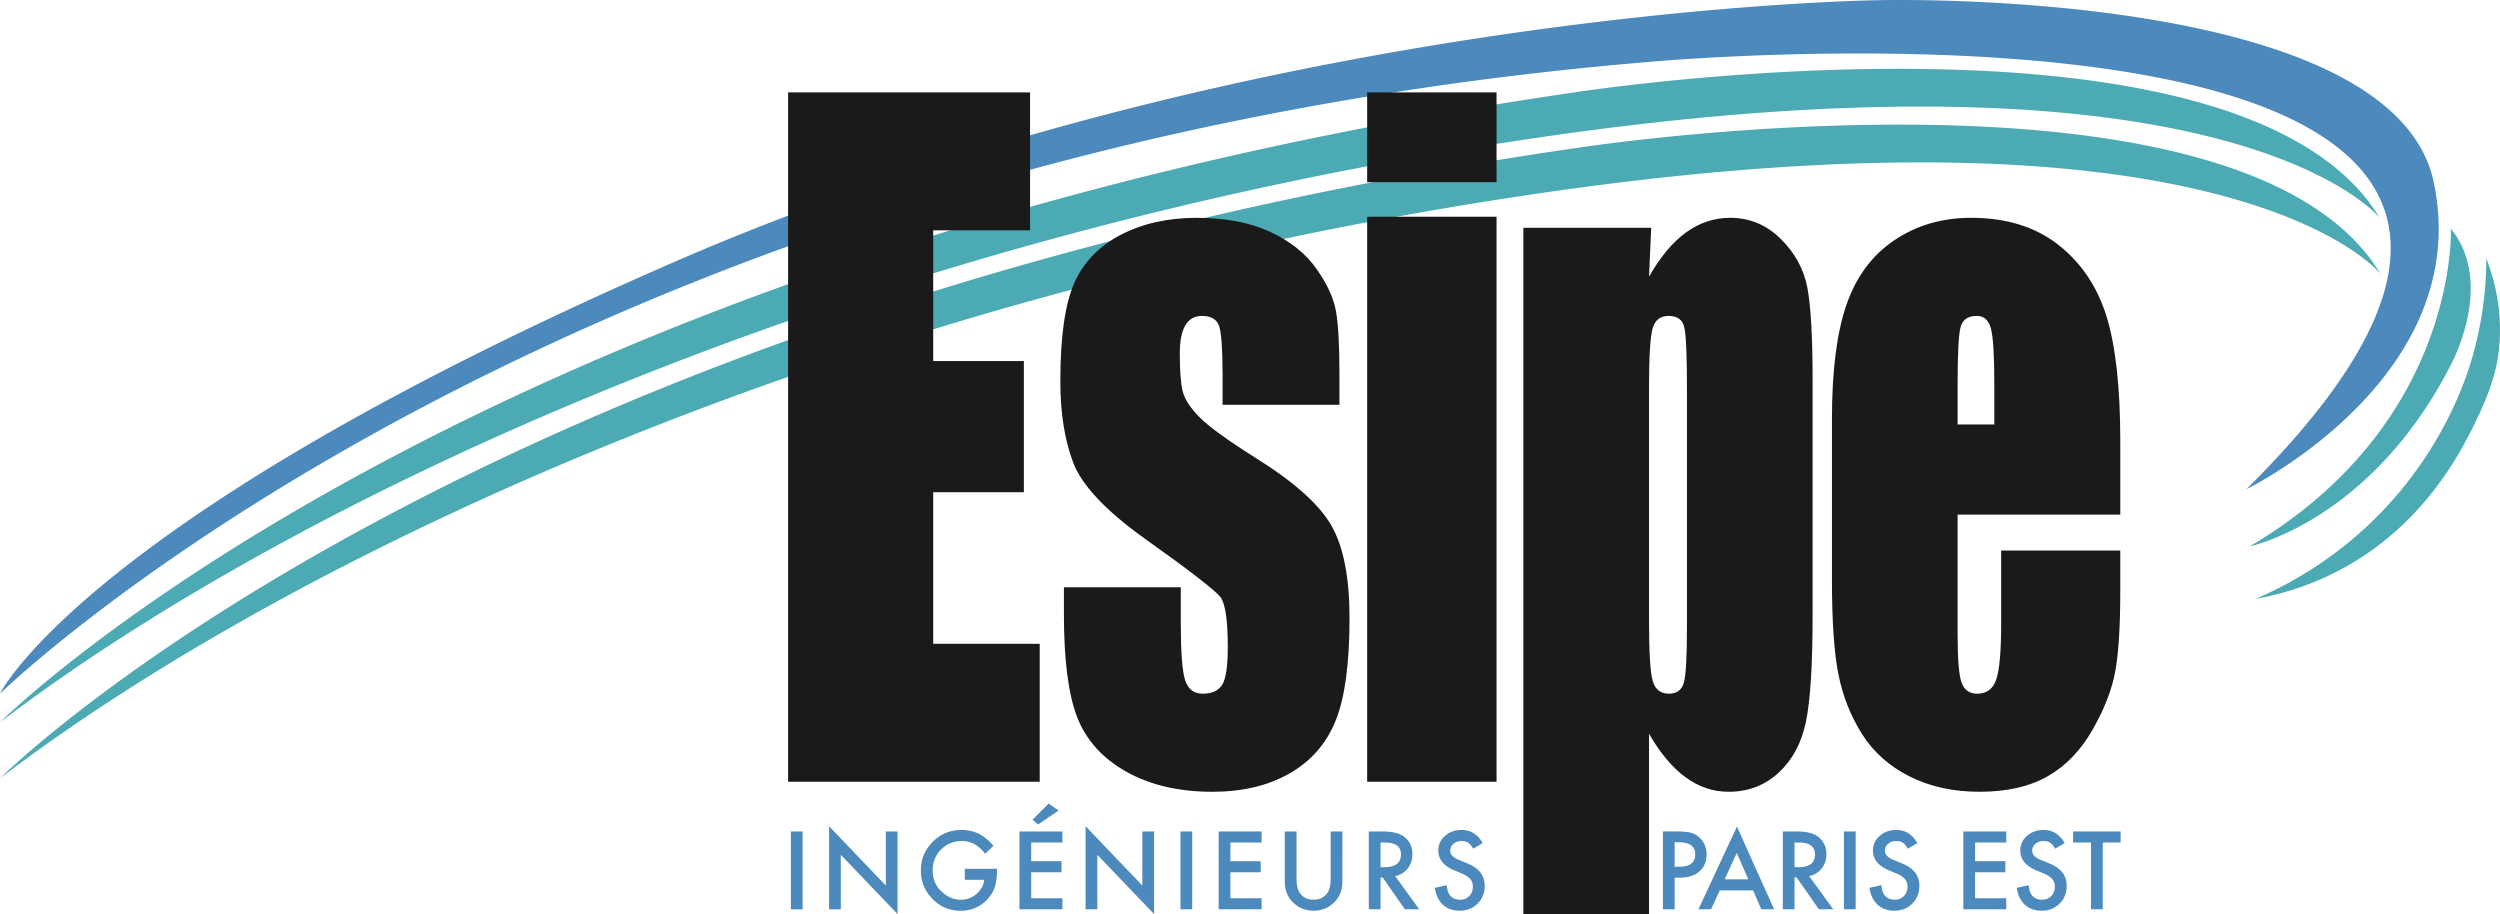
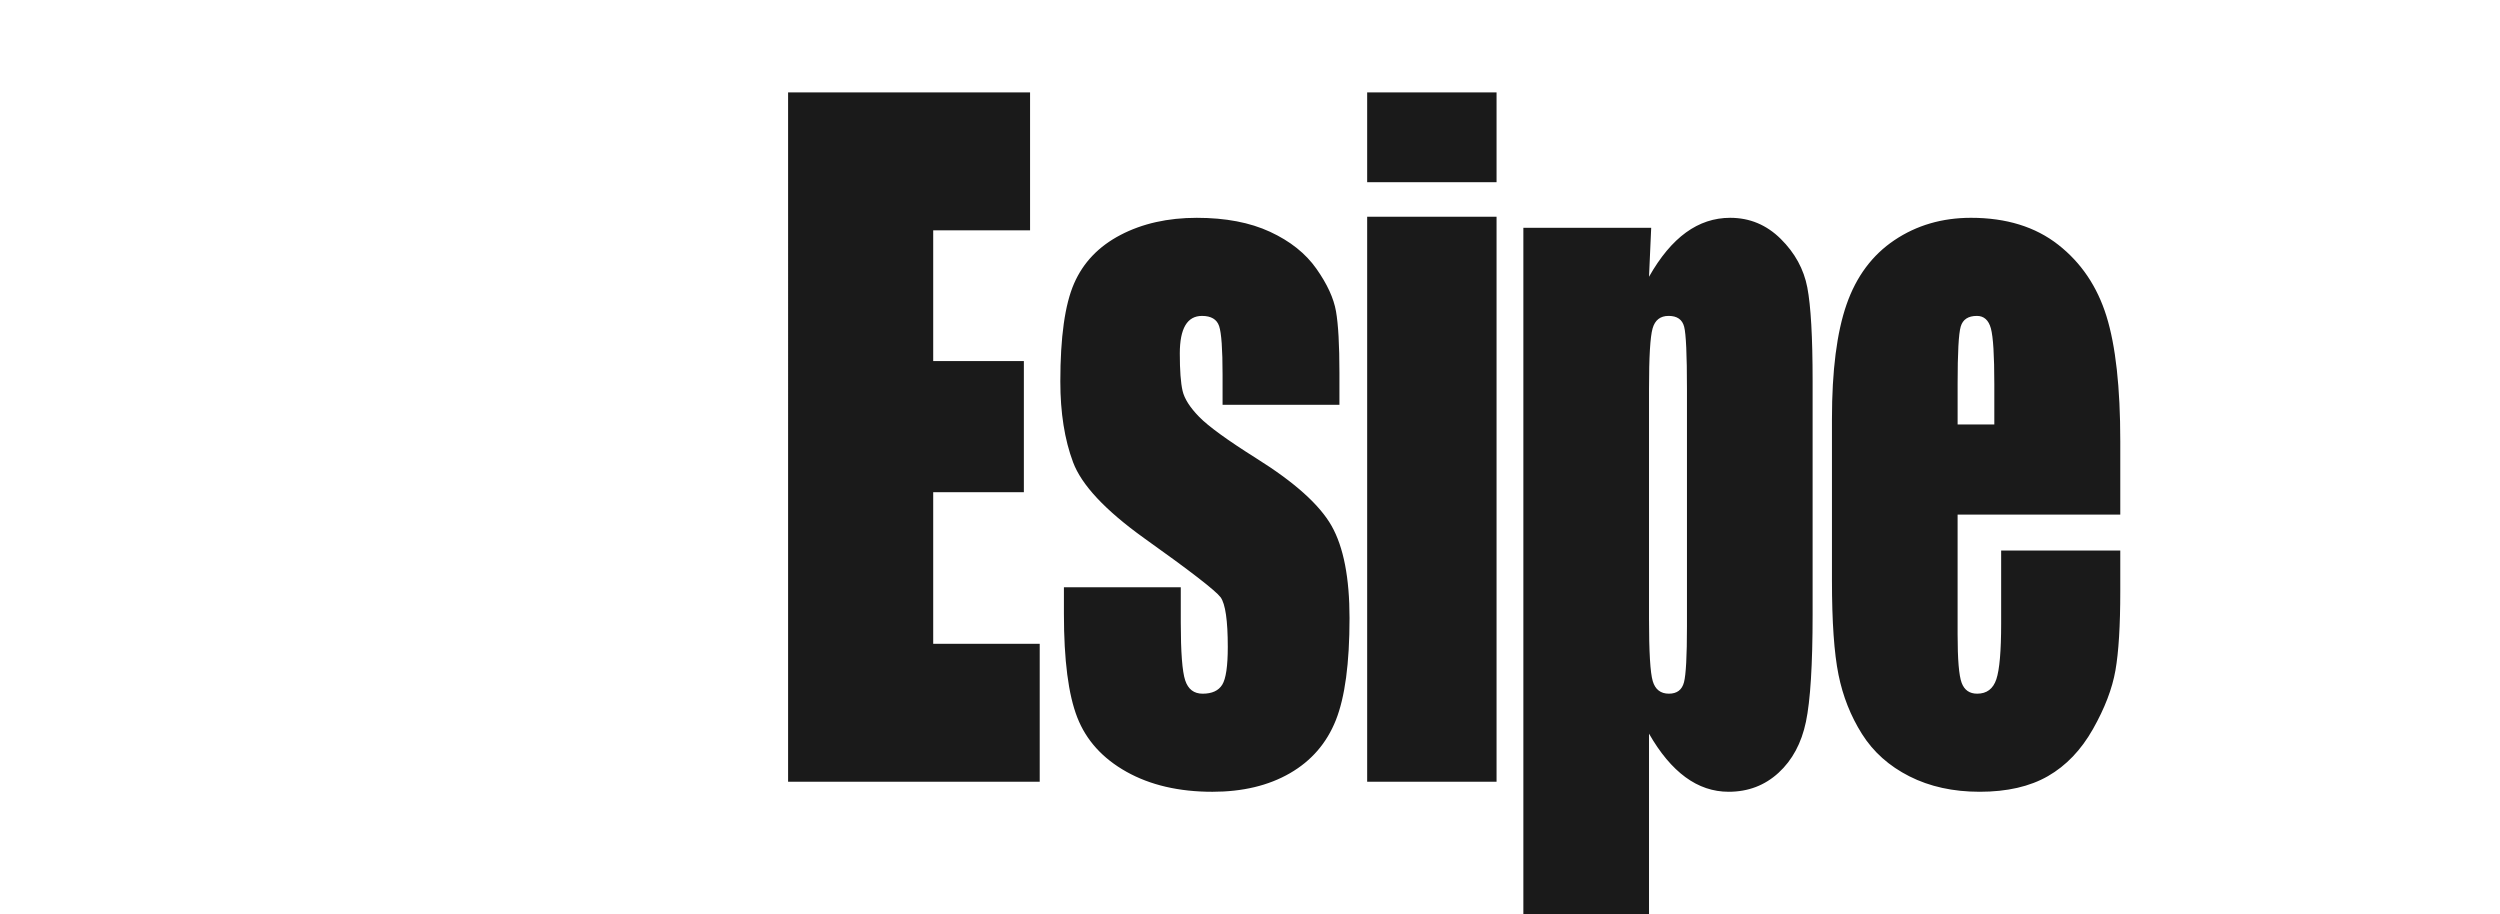
<svg xmlns="http://www.w3.org/2000/svg" viewBox="0 0 656.247 240">
-   <path d="M624.658 57.175C588.267-3.078 413.306 24.249 413.306 24.249 122.972 66.439 0 189.61 0 189.61c76.383-58.186 221.95-126.97 404.308-153.57s220.35 21.134 220.35 21.134zm18.707 38.558s11.687-21.296-.01-35.692c0 0 2.099 50.988-52.789 83.38 0 0 31.814-6.598 52.799-47.688zm-18.522-23.899C588.441 11.564 413.43 38.898 413.43 38.898 123.009 81.101 0 204.31 0 204.31 76.405 146.106 222.015 77.3 404.428 50.694s220.415 21.14 220.415 21.14zm27.81-3.995a94.11 94.11 0 0 1-3.9 26.694c-1.405 4.714-6.943 22.022-22.495 38.691-12.46 13.357-25.851 20.413-34.192 23.995 9.477-1.715 16.636-4.765 21.296-7.156 23.398-12.001 33.328-32.769 37.04-40.533 4.142-8.661 5.063-14.093 5.364-16.189 1.597-11.144-1.127-20.372-3.114-25.502z" fill="#4caab4" />
-   <path d="M638.855 47.833C628.058-3.545 493.088.054 493.088.054S330.525 1.854 176.36 69.04 0 182.089 0 182.089 145.091 40.246 432.864 16.252c0 0 297.77-27.594 156.802 112.174 0 0 59.987-29.214 49.19-80.592zM207.6 238.69h3.084v-20.43H207.6v20.43zm24.925-6.233l-14.9-15.587v21.82h3.083v-14.305l14.9 15.55V218.26h-3.083v14.197zm20.73-1.509h5.094c-.14 1.439-.815 2.674-2.024 3.707-1.208 1.022-2.572 1.535-4.09 1.535-1.781 0-3.434-.684-4.96-2.053-1.633-1.471-2.448-3.346-2.448-5.623 0-2.205.732-4.04 2.195-5.505 1.465-1.49 3.278-2.235 5.439-2.235 2.409 0 4.45 1.115 6.127 3.348l2.196-2.104c-1.278-1.464-2.58-2.524-3.903-3.177a10.384 10.384 0 0 0-4.473-.98c-2.972 0-5.496 1.038-7.569 3.112-2.073 2.062-3.109 4.576-3.109 7.54 0 2.904 1.018 5.392 3.057 7.464 2.037 2.064 4.485 3.097 7.343 3.097 2.93 0 5.342-1.068 7.239-3.203.837-.951 1.432-1.975 1.786-3.07.361-1.18.543-2.54.543-4.074v-.675h-8.443v2.896zm14.351 7.742h11.275v-2.898h-8.191v-6.829h7.953v-2.896h-7.953v-4.909h8.19v-2.898h-11.274v20.43zm7.662-27.762l-4.248 4.262 1.47 1.23 5.398-3.653-2.62-1.84zm24.594 21.53l-14.9-15.588v21.82h3.083v-14.305l14.9 15.55V218.26h-3.083v14.197zm10.011 6.232h3.084v-20.43h-3.084v20.43zm10.024 0h11.275v-2.898h-8.19v-6.829h7.952v-2.896h-7.953v-4.909h8.19v-2.898h-11.274v20.43zm29.398-8.124c0 1.781-.287 3.065-.86 3.85-.855 1.174-2.064 1.76-3.626 1.76-1.552 0-2.756-.586-3.612-1.76-.573-.81-.86-2.095-.86-3.85V218.26h-3.083v13.152c0 2.154.671 3.925 2.011 5.32 1.5 1.553 3.349 2.328 5.544 2.328 2.197 0 4.05-.775 5.559-2.329 1.34-1.394 2.011-3.165 2.011-5.319V218.26h-3.084v12.306zm20.214-2.582c.83-1.04 1.245-2.285 1.245-3.73 0-1.854-.662-3.344-1.985-4.474-1.2-1.014-3.15-1.52-5.849-1.52h-3.613v20.43h3.084v-8.363h.555l5.836 8.363h3.771l-6.325-8.707c1.359-.29 2.452-.956 3.281-1.999zm-7.118-.342v-6.484h1.097c2.842 0 4.262 1.045 4.262 3.135 0 2.231-1.46 3.349-4.38 3.349h-.98zm22.555-1.1l-2.038-.833c-1.482-.61-2.223-1.41-2.223-2.41 0-.72.283-1.32.847-1.799.564-.485 1.275-.726 2.13-.726.697 0 1.266.14 1.707.424.423.246.869.776 1.337 1.586l2.5-1.48c-1.322-2.295-3.162-3.443-5.517-3.443-1.747 0-3.206.523-4.38 1.563-1.173 1.031-1.76 2.315-1.76 3.85 0 2.275 1.398 4.005 4.194 5.188l1.972.82c.512.22.953.452 1.324.694.37.243.672.504.906.782.234.277.405.581.516.912.11.33.165.696.165 1.092 0 .989-.317 1.804-.952 2.448-.635.645-1.434.966-2.396.966-1.217 0-2.143-.44-2.778-1.324-.354-.457-.6-1.286-.741-2.486l-3.123.686c.283 1.908.993 3.384 2.13 4.434 1.155 1.05 2.62 1.574 4.394 1.574 1.87 0 3.435-.616 4.697-1.85 1.252-1.229 1.879-2.78 1.879-4.66 0-1.403-.383-2.586-1.152-3.554-.767-.965-1.98-1.783-3.638-2.453zm61.267-6.59a5.214 5.214 0 0 0-2.33-1.35c-.872-.237-2.165-.356-3.876-.356h-3.494v20.43h3.083v-8.297h1.43c2.125 0 3.815-.546 5.067-1.64 1.254-1.095 1.88-2.576 1.88-4.446 0-1.748-.588-3.193-1.76-4.342zm-5.465 7.568h-1.152v-6.43h1.02c2.92 0 4.38 1.055 4.38 3.164 0 2.179-1.416 3.266-4.248 3.266zm5.09 11.17h3.322l2.276-4.963h8.746l2.145 4.963h3.374l-9.753-21.714-10.11 21.714zm6.881-7.859l3.177-6.948 3.03 6.948h-6.207zm25.466-2.847c.83-1.04 1.245-2.285 1.245-3.73 0-1.854-.662-3.344-1.985-4.474-1.2-1.014-3.15-1.52-5.849-1.52h-3.613v20.43h3.084v-8.363h.555l5.836 8.363h3.771l-6.325-8.707c1.359-.29 2.452-.956 3.281-1.999zm-7.118-.342v-6.484h1.098c2.84 0 4.26 1.045 4.26 3.135 0 2.231-1.46 3.349-4.379 3.349h-.98zm12.96 11.048h3.084v-20.43h-3.084v20.43zm15.014-12.147l-2.038-.834c-1.482-.61-2.223-1.41-2.223-2.41 0-.72.282-1.32.847-1.799.564-.485 1.275-.726 2.13-.726.697 0 1.266.14 1.707.424.423.246.868.776 1.337 1.586l2.5-1.48c-1.323-2.295-3.162-3.443-5.517-3.443-1.747 0-3.207.523-4.38 1.563-1.173 1.031-1.76 2.315-1.76 3.85 0 2.275 1.397 4.005 4.194 5.188l1.972.82c.512.22.952.452 1.324.694.37.243.672.504.905.782.235.277.406.581.517.912.11.33.165.696.165 1.092 0 .989-.317 1.804-.952 2.448-.635.645-1.434.966-2.396.966-1.217 0-2.143-.44-2.778-1.324-.354-.457-.6-1.286-.742-2.486l-3.122.686c.282 1.908.992 3.384 2.13 4.434 1.155 1.05 2.62 1.574 4.394 1.574 1.87 0 3.435-.616 4.697-1.85 1.252-1.229 1.879-2.78 1.879-4.66 0-1.403-.383-2.586-1.152-3.554-.767-.965-1.98-1.783-3.638-2.453zm16.328 12.147h11.274v-2.898h-8.19v-6.829h7.952v-2.896h-7.953v-4.909h8.191v-2.898H515.37v20.43zm22.345-12.147l-2.039-.834c-1.482-.61-2.222-1.41-2.222-2.41 0-.72.282-1.32.847-1.799.563-.485 1.274-.726 2.13-.726.697 0 1.265.14 1.707.424.423.246.868.776 1.337 1.586l2.5-1.48c-1.323-2.295-3.162-3.443-5.517-3.443-1.747 0-3.207.523-4.381 1.563-1.173 1.031-1.76 2.315-1.76 3.85 0 2.275 1.398 4.005 4.195 5.188l1.971.82c.512.22.953.452 1.324.694.37.243.673.504.906.782.234.277.405.581.517.912.11.33.165.696.165 1.092 0 .989-.318 1.804-.953 2.448-.635.645-1.434.966-2.396.966-1.217 0-2.143-.44-2.778-1.324-.353-.457-.6-1.286-.741-2.486l-3.122.686c.282 1.908.992 3.384 2.13 4.434 1.155 1.05 2.62 1.574 4.393 1.574 1.87 0 3.435-.616 4.697-1.85 1.252-1.229 1.88-2.78 1.88-4.66 0-1.403-.384-2.586-1.152-3.554-.768-.965-1.98-1.783-3.638-2.453zm6.476-5.385h4.697v17.532h3.084v-17.532h4.684v-2.898H544.19v2.898z" fill="#4c89bd" />
  <path d="M244.965 129.204h23.798V94.778h-23.798V60.463h25.426V24.25h-63.518V205.21h66.051v-36.214h-27.959v-39.792zm84.783-8.914c-7.54-4.748-12.525-8.365-14.952-10.848-2.429-2.483-3.886-4.766-4.37-6.848-.486-2.082-.728-5.351-.728-9.808 0-3.286.484-5.753 1.456-7.396.971-1.644 2.427-2.465 4.37-2.465 2.4 0 3.899.895 4.499 2.684.6 1.791.9 6.045.9 12.766v7.89h30.675v-8.439c0-7.303-.3-12.672-.9-16.107-.6-3.433-2.313-7.158-5.142-11.176-2.826-4.017-6.884-7.25-12.166-9.697-5.285-2.448-11.696-3.671-19.237-3.671-7.598 0-14.266 1.497-20.007 4.492-5.741 2.997-9.811 7.251-12.21 12.766-2.4 5.516-3.6 14.08-3.6 25.694 0 8.183 1.115 15.251 3.343 21.204 2.227 5.954 8.425 12.583 18.593 19.887 12.11 8.62 18.821 13.807 20.136 15.56 1.256 1.753 1.886 6.1 1.886 13.04 0 5.04-.487 8.347-1.457 9.917-.973 1.57-2.686 2.355-5.141 2.355-2.286 0-3.813-1.167-4.584-3.506-.772-2.338-1.157-7.414-1.157-15.23v-9.206h-30.676v7.012c0 12.129 1.17 21.187 3.513 27.177 2.342 5.989 6.64 10.736 12.896 14.244 6.255 3.506 13.781 5.258 22.578 5.258 7.94 0 14.723-1.626 20.35-4.876 5.626-3.248 9.64-7.89 12.04-13.914 2.399-6.027 3.597-14.96 3.597-26.792 0-10.592-1.571-18.664-4.711-24.216-3.143-5.55-9.741-11.468-19.794-17.751zm29.13 84.92h33.966V56.886h-33.965V205.21zm0-157.377h33.966V24.25h-33.965v23.584zm197.693 87.25v-19.285c0-14.098-1.212-25.039-3.633-32.818-2.423-7.78-6.642-14.026-12.656-18.738s-13.648-7.067-22.9-7.067c-7.566 0-14.26 1.954-20.085 5.862-5.825 3.908-10.016 9.533-12.574 16.874-2.558 7.342-3.837 17.368-3.837 30.079v42.405c0 10.813.572 19.05 1.716 24.708 1.142 5.664 3.196 10.85 6.164 15.562 2.965 4.71 7.115 8.419 12.45 11.12 5.333 2.702 11.484 4.054 18.452 4.054 7.184 0 13.157-1.368 17.92-4.107 4.762-2.74 8.695-6.85 11.798-12.328s5.075-10.629 5.92-15.451c.842-4.82 1.265-11.723 1.265-20.708v-10.74h-31.27v19.176c0 7.232-.422 12.108-1.265 14.63-.845 2.518-2.518 3.779-5.022 3.779-2.014 0-3.375-.95-4.082-2.85-.707-1.898-1.061-6.134-1.061-12.71v-31.448h42.7zm-42.7-34.297c0-8.182.272-13.204.816-15.067.544-1.863 1.96-2.794 4.246-2.794 1.85 0 3.075 1.095 3.674 3.287.598 2.191.898 7.05.898 14.574v10.629h-9.634v-10.63zM474.421 75.473c-.926-4.821-3.252-9.075-6.98-12.764-3.728-3.689-8.151-5.534-13.268-5.534-4.192 0-8.056 1.28-11.593 3.842-3.538 2.56-6.776 6.44-9.716 11.635l.572-12.848H399.88V240h32.984v-47.417c2.885 5.05 6.069 8.855 9.553 11.416 3.482 2.56 7.267 3.84 11.349 3.84 5.115 0 9.483-1.661 13.103-4.984 3.62-3.325 6.014-7.782 7.185-13.368 1.17-5.588 1.755-14.994 1.755-28.217v-61.252c0-11.541-.462-19.724-1.388-24.545zm-31.596 88.975c0 7.744-.259 12.62-.776 14.628-.517 2.01-1.837 3.014-3.96 3.014-2.176 0-3.592-1.097-4.244-3.288-.654-2.19-.981-7.67-.981-16.435V102.1c0-8.399.313-13.697.94-15.888.624-2.192 2.027-3.287 4.205-3.287 2.23 0 3.592.95 4.081 2.849.49 1.9.735 7.341.735 16.326v62.348z" fill="#1a1a1a" />
</svg>